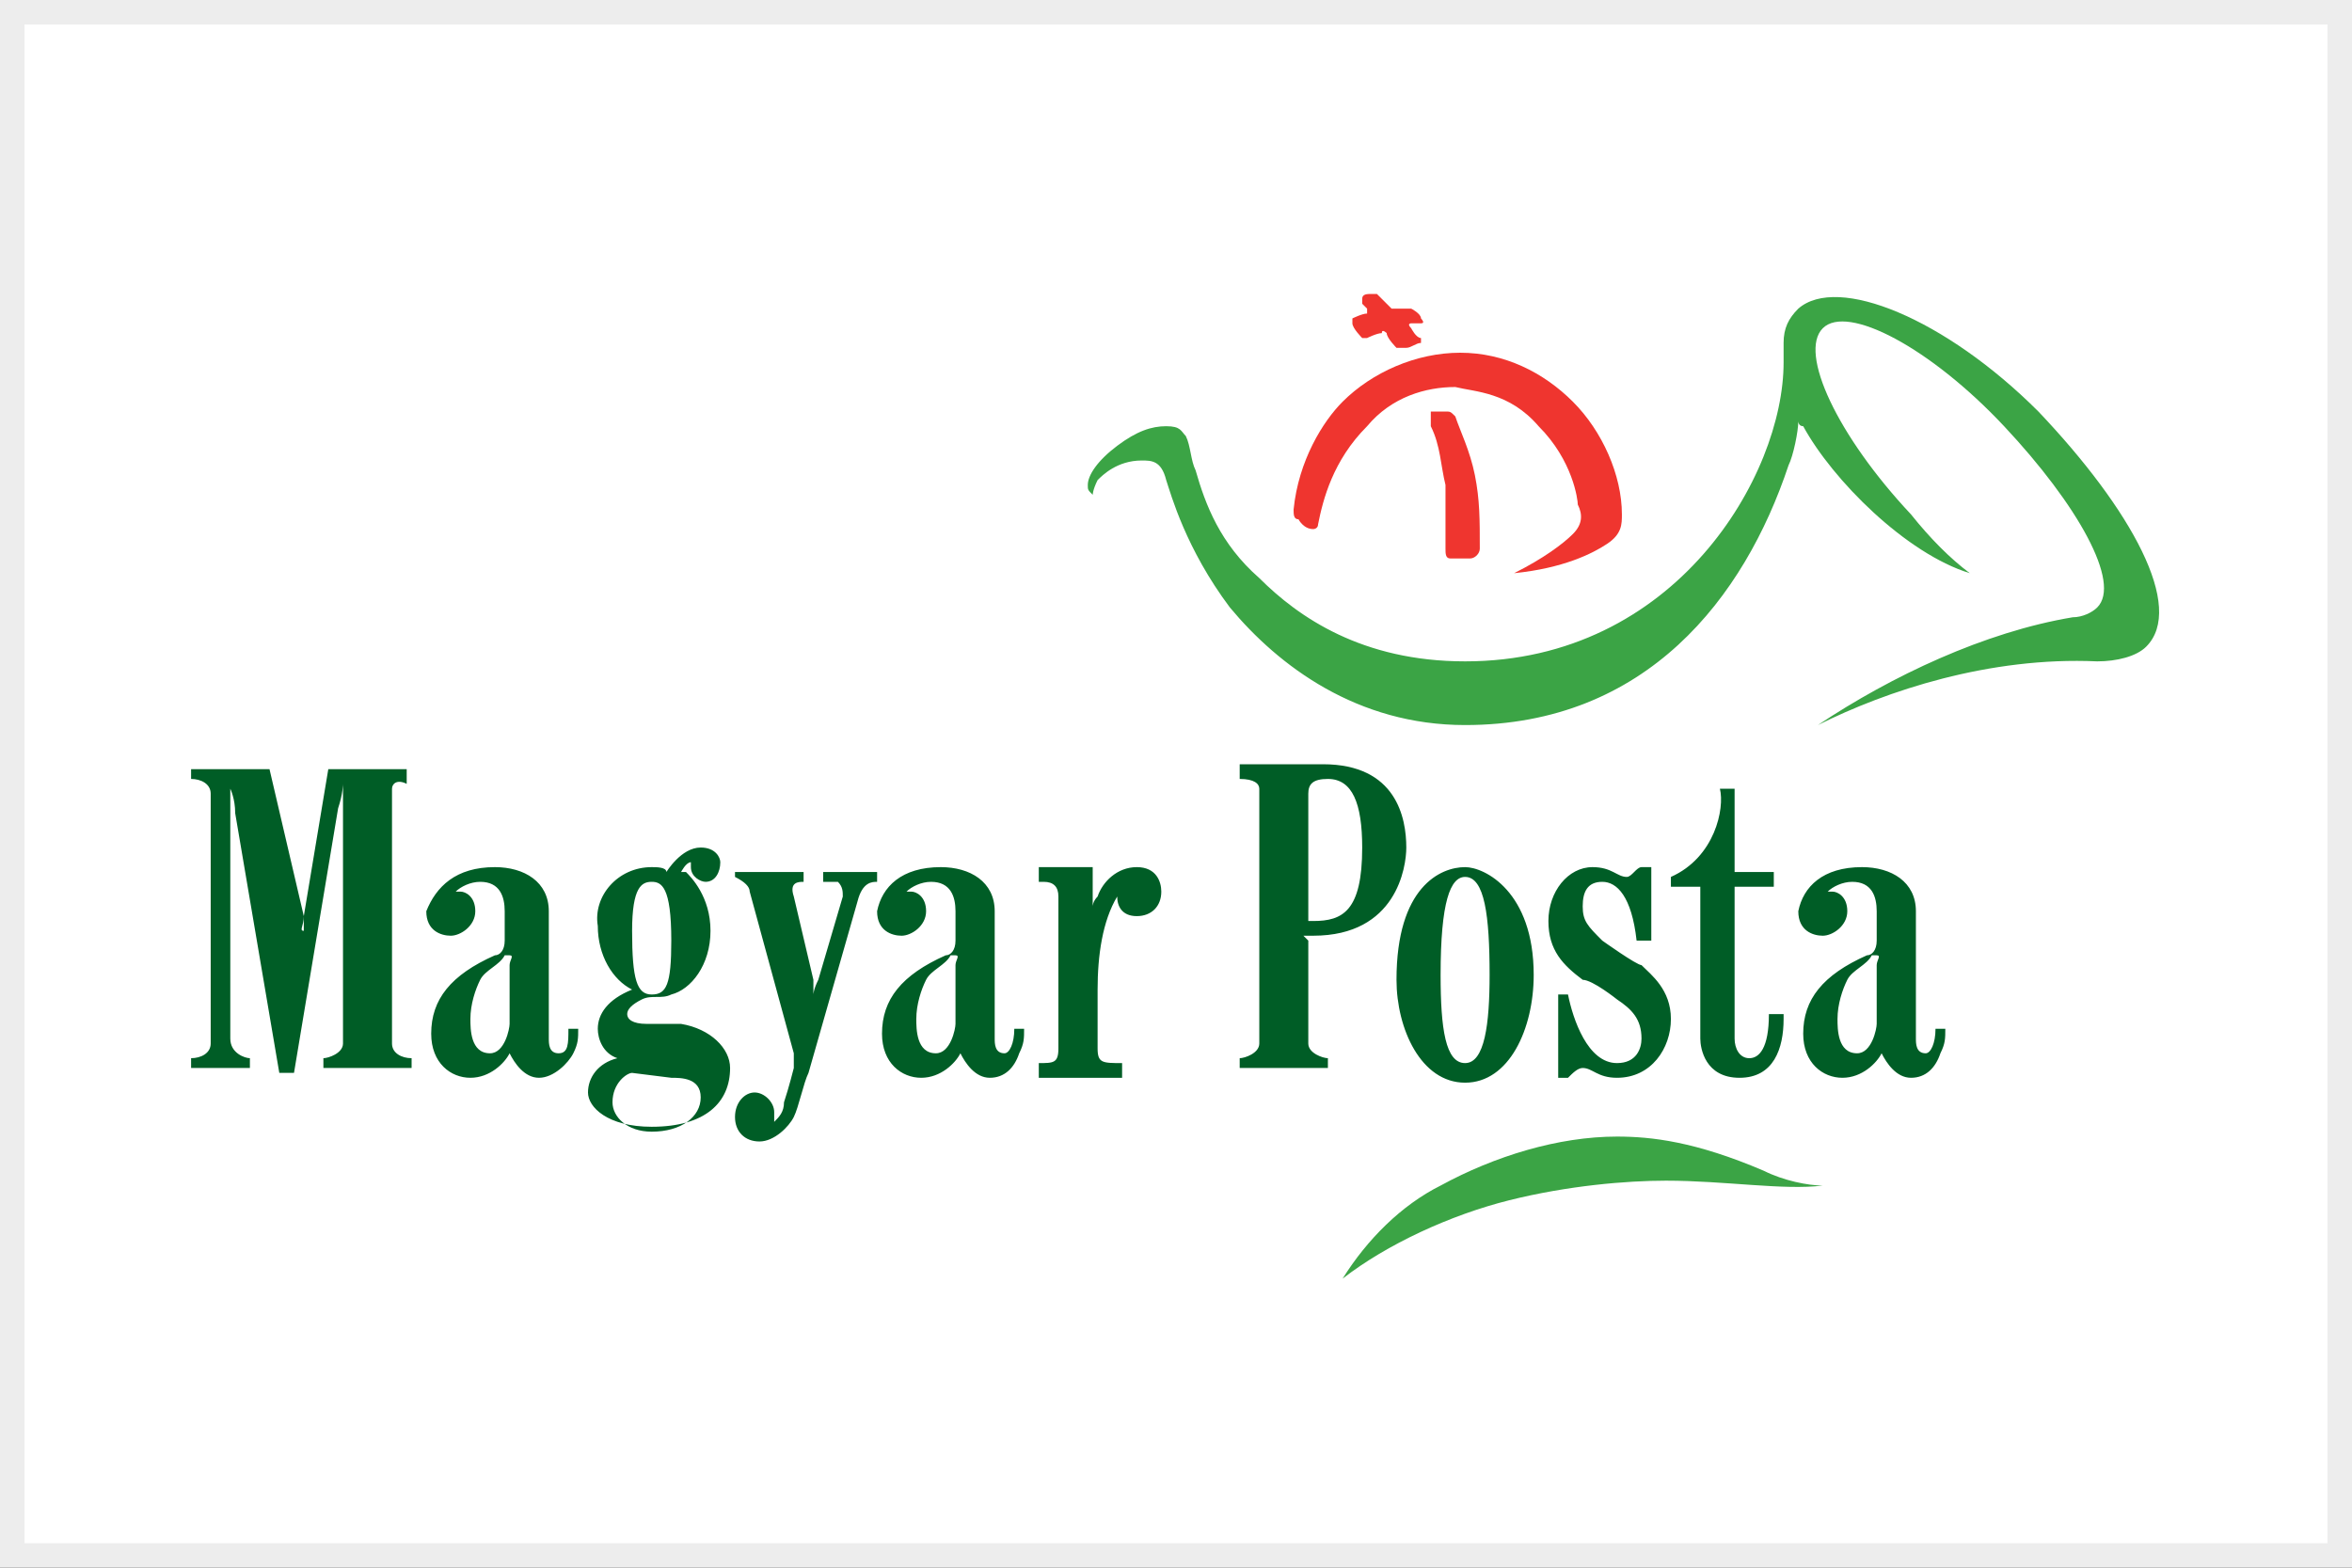
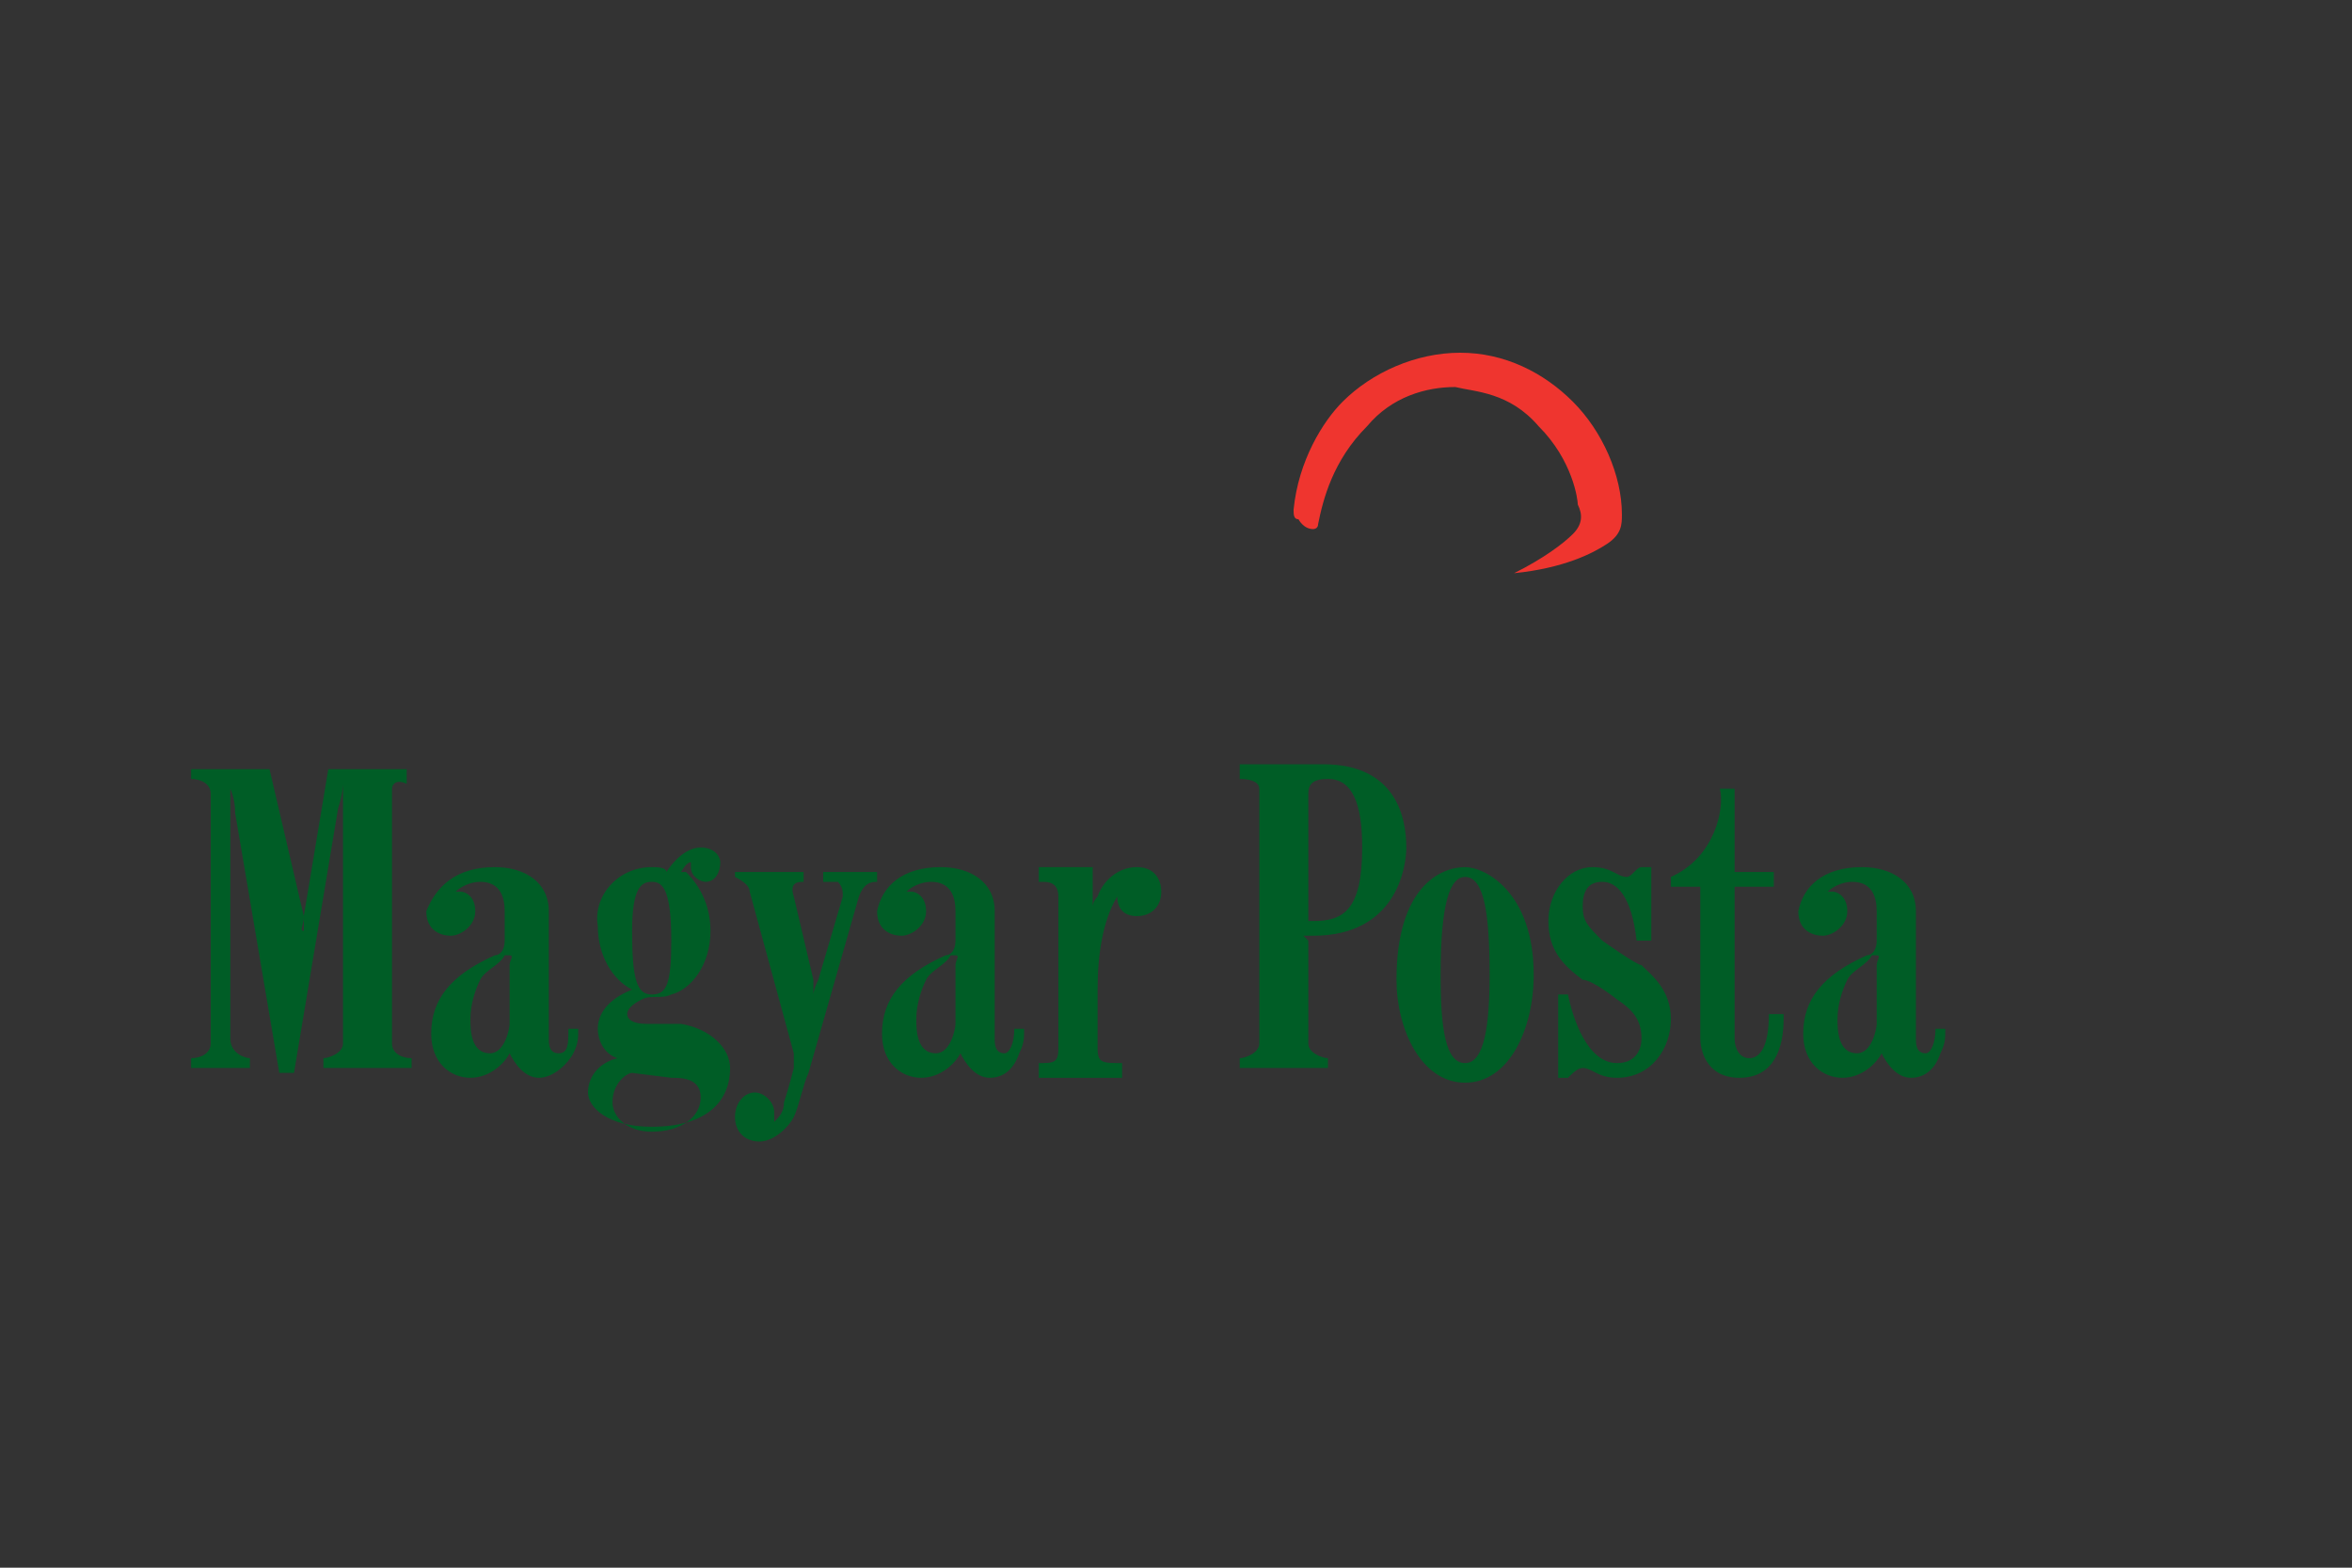
<svg xmlns="http://www.w3.org/2000/svg" version="1.1" id="Layer_1" x="0px" y="0px" viewBox="0 0 48 32" style="enable-background:new 0 0 48 32;" xml:space="preserve">
  <rect x="0" y="0" width="48" height="32" fill="#333333" stroke="none" />
  <style type="text/css">
	.st0{fill:#FFFFFF;}
	.st1{fill:#EDEDED;}
	.st2{fill:#EF352F;}
	.st3{fill:#3BA445;}
	.st4{fill:#005D26;}
</style>
  <g>
-     <rect x="0.2" y="0.2" class="st0" width="47.5" height="31.5" />
-   </g>
+     </g>
  <g>
-     <path class="st1" d="M48,32H0V0h48V32z M0.5,31.5h47v-31h-47V31.5z" />
-   </g>
-   <path class="st2" d="M28,6c0,0,0.1,0,0.1,0c0,0,0.1,0.1,0.2,0.2c0,0,0.1,0.1,0.1,0.1c0.1,0,0.3,0,0.3,0s0.1,0,0.1,0  c0,0,0.2,0.1,0.2,0.2c0,0,0.1,0.1,0,0.1c-0.1,0-0.2,0-0.2,0c0,0-0.1,0,0,0.1c0,0,0.1,0.2,0.2,0.2c0,0,0,0.1,0,0.1  c-0.1,0-0.2,0.1-0.3,0.1c-0.1,0-0.1,0-0.2,0c0,0-0.2-0.2-0.2-0.3c0,0-0.1-0.1-0.1,0c-0.1,0-0.3,0.1-0.3,0.1c-0.1,0-0.1,0-0.1,0  c0,0-0.2-0.2-0.2-0.3c0-0.1,0-0.1,0-0.1c0,0,0.2-0.1,0.3-0.1c0,0,0,0,0-0.1c0,0-0.1-0.1-0.1-0.1c0,0,0-0.1,0-0.1C27.8,6,27.9,6,28,6  z M29.2,8.4c0.1,0,0.3,0,0.3,0c0.1,0,0.1,0,0.2,0.1c0.1,0.3,0.3,0.7,0.4,1.2c0.1,0.5,0.1,0.9,0.1,1.5c0,0.1-0.1,0.2-0.2,0.2  c-0.1,0-0.3,0-0.4,0c-0.1,0-0.1-0.1-0.1-0.2c0-0.3,0-0.9,0-1.3c-0.1-0.4-0.1-0.8-0.3-1.2C29.2,8.5,29.2,8.5,29.2,8.4z" />
+     </g>
  <path class="st2" d="M26.5,10.6c-0.1,0-0.1-0.1-0.1-0.2c0.1-1,0.6-1.8,1-2.2c0.6-0.6,1.5-1,2.4-1c0.9,0,1.7,0.4,2.3,1  c0.6,0.6,1,1.5,1,2.3c0,0.2,0,0.4-0.3,0.6c-0.3,0.2-0.9,0.5-1.9,0.6c0.6-0.3,1-0.6,1.2-0.8c0.2-0.2,0.2-0.4,0.1-0.6  c0-0.1-0.1-0.9-0.8-1.6C30.8,8,30.1,8,29.7,7.9c-0.6,0-1.3,0.2-1.8,0.8c-0.7,0.7-0.9,1.5-1,2c0,0.1-0.1,0.1-0.1,0.1  C26.6,10.8,26.5,10.6,26.5,10.6z" />
-   <path class="st3" d="M29.4,24.2c1.1-0.6,2.4-1,3.6-1c0.7,0,1.6,0.1,3,0.7c0.4,0.2,0.9,0.3,1.2,0.3c-0.8,0.1-2-0.1-3.2-0.1  c-0.8,0-2,0.1-3.2,0.4c-1.2,0.3-2.5,0.9-3.4,1.6C27.9,25.3,28.6,24.6,29.4,24.2z M40.2,11.7c-0.4-0.3-0.8-0.7-1.2-1.2  c-1.5-1.6-2.3-3.3-1.8-3.8c0.5-0.5,2.2,0.4,3.7,2c1.5,1.6,2.4,3.2,1.9,3.7c-0.1,0.1-0.3,0.2-0.5,0.2c-1.8,0.3-3.7,1.2-5.2,2.2  c1.4-0.7,3.5-1.4,5.7-1.3c0.4,0,0.8-0.1,1-0.3c0.8-0.8-0.3-2.8-2.2-4.8c-1.9-1.9-4.1-2.8-4.9-2.1c-0.2,0.2-0.3,0.4-0.3,0.7  c0,0.1,0,0.3,0,0.4c0,2.3-2.2,6.1-6.5,6.1c-2.1,0-3.4-0.9-4.2-1.7c-0.8-0.7-1.1-1.5-1.3-2.2c-0.1-0.2-0.1-0.5-0.2-0.7  c-0.1-0.1-0.1-0.2-0.4-0.2c-0.3,0-0.6,0.1-1,0.4c-0.4,0.3-0.6,0.6-0.6,0.8c0,0.1,0,0.1,0.1,0.2c0,0,0.1,0,0,0c0,0,0-0.1,0.1-0.3  c0.1-0.1,0.4-0.4,0.9-0.4c0.2,0,0.4,0,0.5,0.4c0.1,0.3,0.4,1.4,1.3,2.6c1,1.2,2.6,2.4,4.8,2.4c3.7,0,5.7-2.6,6.6-5.3  c0.1-0.2,0.2-0.7,0.2-0.9c0,0,0,0,0,0c0,0,0,0.1,0.1,0.1C37.4,9.8,38.9,11.3,40.2,11.7z" />
  <path class="st4" d="M10.1,17.7c0.6,0,1.1,0.3,1.1,0.9v2.6c0,0.1,0,0.3,0.2,0.3s0.2-0.2,0.2-0.5h0.2c0,0.2,0,0.3-0.1,0.5  C11.6,21.7,11.3,22,11,22c-0.3,0-0.5-0.3-0.6-0.5c0,0,0,0,0,0c-0.1,0.2-0.4,0.5-0.8,0.5c-0.4,0-0.8-0.3-0.8-0.9  c0-0.7,0.4-1.2,1.3-1.6c0.1,0,0.2-0.1,0.2-0.3v-0.6c0-0.3-0.1-0.6-0.5-0.6c-0.2,0-0.4,0.1-0.5,0.2c0,0,0,0.1,0,0c0,0,0.1,0,0.1,0  c0.1,0,0.3,0.1,0.3,0.4c0,0.3-0.3,0.5-0.5,0.5c-0.2,0-0.5-0.1-0.5-0.5C8.9,18.1,9.3,17.7,10.1,17.7z M9.8,20  c-0.1,0.2-0.2,0.5-0.2,0.8c0,0.2,0,0.7,0.4,0.7c0.3,0,0.4-0.5,0.4-0.6v-1.2c0-0.1,0.1-0.2,0-0.2c0,0,0,0-0.1,0  C10.2,19.7,9.9,19.8,9.8,20z M13.3,17.7c0.1,0,0.3,0,0.3,0.1c0,0,0,0,0,0c0,0,0.3-0.5,0.7-0.5c0.3,0,0.4,0.2,0.4,0.3  c0,0.2-0.1,0.4-0.3,0.4c-0.1,0-0.3-0.1-0.3-0.3c0,0,0-0.1,0-0.1c0,0,0,0,0,0c-0.1,0-0.2,0.2-0.2,0.2c0,0,0,0,0,0c0,0,0,0,0.1,0  c0.1,0.1,0.5,0.5,0.5,1.2c0,0.7-0.4,1.2-0.8,1.3c-0.2,0.1-0.4,0-0.6,0.1c-0.2,0.1-0.3,0.2-0.3,0.3c0,0.1,0.1,0.2,0.4,0.2  c0,0,0.6,0,0.7,0c0.6,0.1,1,0.5,1,0.9c0,0.7-0.5,1.2-1.6,1.2c-0.9,0-1.3-0.4-1.3-0.7c0-0.3,0.2-0.6,0.6-0.7c0,0,0,0,0,0  c-0.3-0.1-0.4-0.4-0.4-0.6c0-0.3,0.2-0.6,0.7-0.8c0,0,0,0,0,0c-0.4-0.2-0.7-0.7-0.7-1.3C12.1,18.3,12.6,17.7,13.3,17.7z M12.9,19  c0,1,0.1,1.3,0.4,1.3c0.3,0,0.4-0.2,0.4-1.1c0-1.1-0.2-1.2-0.4-1.2C13.1,18,12.9,18.1,12.9,19z M12.5,22.5c0,0.3,0.3,0.6,0.8,0.6  c0.6,0,1-0.3,1-0.7s-0.4-0.4-0.6-0.4l-0.8-0.1C12.8,21.9,12.5,22.1,12.5,22.5z M15,17.8h1.4V18c-0.1,0-0.3,0-0.2,0.3l0.4,1.7  c0,0.1,0,0.3,0,0.3c0,0,0-0.1,0.1-0.3l0.5-1.7c0-0.1,0-0.2-0.1-0.3C16.9,18,16.9,18,16.8,18v-0.2h1.1V18c-0.1,0-0.3,0-0.4,0.4  l-1,3.5c-0.1,0.2-0.2,0.7-0.3,0.9c-0.1,0.2-0.4,0.5-0.7,0.5c-0.3,0-0.5-0.2-0.5-0.5c0-0.3,0.2-0.5,0.4-0.5c0.2,0,0.4,0.2,0.4,0.4  c0,0.1,0,0.1,0,0.2c0,0.1-0.1,0.1-0.1,0.1c0,0,0,0,0.1-0.1c0.1-0.1,0.2-0.2,0.2-0.4c0.1-0.3,0.2-0.7,0.2-0.7c0-0.1,0-0.2,0-0.3  l-0.9-3.3c0-0.1-0.1-0.2-0.3-0.3L15,17.8z M34.1,17.9l0,0.2h0.4c0.1,0,0.2,0,0.2,0c0,0,0,0,0,0.2v2.9c0,0.2,0.1,0.8,0.8,0.8  c0.7,0,0.9-0.6,0.9-1.2l0-0.1h-0.3c0,0.7-0.2,0.9-0.4,0.9c-0.2,0-0.3-0.2-0.3-0.4v-2.9c0-0.1,0-0.1,0-0.2c0,0,0.1,0,0.1,0h0.7l0-0.3  h-0.7c-0.1,0-0.1,0-0.1,0c0,0,0-0.1,0-0.1l0-1.6h-0.3C35.2,16.5,35,17.5,34.1,17.9z M21.1,17.7l1.2,0l0,0.6c0,0,0,0.2,0,0.2  c0,0,0-0.1,0.1-0.2c0.1-0.3,0.4-0.6,0.8-0.6c0.4,0,0.5,0.3,0.5,0.5c0,0.3-0.2,0.5-0.5,0.5s-0.4-0.2-0.4-0.4c0,0,0-0.1,0,0  c-0.3,0.5-0.4,1.2-0.4,1.9v1.2c0,0.3,0.1,0.3,0.5,0.3v0.3l-1.7,0l0-0.3c0.3,0,0.4,0,0.4-0.3l0-3.1c0-0.2-0.1-0.3-0.3-0.3h-0.1V17.7z   M26.7,19.2l0,2.1c0,0.2,0.3,0.3,0.4,0.3v0.2h-1.8v-0.2c0.1,0,0.4-0.1,0.4-0.3v-5.2c0-0.1-0.1-0.2-0.4-0.2v-0.3l1.7,0  c1.5,0,1.7,1.1,1.7,1.7c0,0.4-0.2,1.8-1.9,1.8c0,0-0.1,0-0.1,0c0,0-0.1,0-0.1,0C26.6,19.1,26.7,19.2,26.7,19.2L26.7,19.2z   M26.7,16.2l0,2.5c0,0.1,0,0.1,0,0.1c0,0,0,0,0.1,0c0.6,0,1-0.2,1-1.5c0-0.9-0.2-1.4-0.7-1.4C26.8,15.9,26.7,16,26.7,16.2z   M29.9,17.7c0.4,0,1.4,0.5,1.4,2.2c0,1.1-0.5,2.2-1.4,2.2c-0.9,0-1.4-1.1-1.4-2.1C28.5,18.1,29.4,17.7,29.9,17.7z M29.4,19.9  c0,1.1,0.1,1.8,0.5,1.8c0.4,0,0.5-0.8,0.5-1.8c0-1.2-0.1-2-0.5-2C29.6,17.9,29.4,18.4,29.4,19.9z M33,20.4c0,0-0.5-0.4-0.7-0.4  c-0.4-0.3-0.7-0.6-0.7-1.2s0.4-1.1,0.9-1.1c0.4,0,0.5,0.2,0.7,0.2c0.1,0,0.2-0.2,0.3-0.2h0.2v1.5h-0.3C33.3,18.3,33,18,32.7,18  c-0.3,0-0.4,0.2-0.4,0.5c0,0.3,0.1,0.4,0.4,0.7c0,0,0.7,0.5,0.8,0.5c0.2,0.2,0.6,0.5,0.6,1.1c0,0.6-0.4,1.2-1.1,1.2  c-0.4,0-0.5-0.2-0.7-0.2c-0.1,0-0.2,0.1-0.3,0.2h-0.2v-1.7H32c0.1,0.5,0.4,1.4,1,1.4c0.4,0,0.5-0.3,0.5-0.5  C33.5,20.8,33.3,20.6,33,20.4z M6.2,18.7l0.5-3h1.6v0.3C8.1,15.9,8,16,8,16.1v5.2c0,0.2,0.2,0.3,0.4,0.3v0.2H6.6v-0.2  c0.1,0,0.4-0.1,0.4-0.3l0-4.8c0-0.1,0-0.5,0-0.5c0,0,0,0.2-0.1,0.5L6,21.9H5.7l-0.9-5.3c0-0.3-0.1-0.5-0.1-0.5c0,0,0,0.4,0,0.5  l0,4.2c0,0.2,0,0.3,0,0.4c0,0.3,0.3,0.4,0.4,0.4v0.2l-1.2,0v-0.2c0.2,0,0.4-0.1,0.4-0.3c0-0.1,0-0.5,0-0.5v-4.6  c0-0.2-0.2-0.3-0.4-0.3h0v-0.2h1.6L6.2,18.7c0,0.2-0.1,0.3,0,0.3C6.2,19,6.2,18.8,6.2,18.7z M19.2,17.7c0.6,0,1.1,0.3,1.1,0.9v2.6  c0,0.1,0,0.3,0.2,0.3c0.1,0,0.2-0.2,0.2-0.5h0.2c0,0.2,0,0.3-0.1,0.5c-0.1,0.3-0.3,0.5-0.6,0.5c-0.3,0-0.5-0.3-0.6-0.5c0,0,0,0,0,0  c-0.1,0.2-0.4,0.5-0.8,0.5c-0.4,0-0.8-0.3-0.8-0.9c0-0.7,0.4-1.2,1.3-1.6c0.1,0,0.2-0.1,0.2-0.3v-0.6c0-0.3-0.1-0.6-0.5-0.6  c-0.2,0-0.4,0.1-0.5,0.2c0,0,0,0.1,0,0c0,0,0.1,0,0.1,0c0.1,0,0.3,0.1,0.3,0.4c0,0.3-0.3,0.5-0.5,0.5c-0.2,0-0.5-0.1-0.5-0.5  C18,18.1,18.4,17.7,19.2,17.7z M18.9,20c-0.1,0.2-0.2,0.5-0.2,0.8c0,0.2,0,0.7,0.4,0.7c0.3,0,0.4-0.5,0.4-0.6v-1.2  c0-0.1,0.1-0.2,0-0.2c0,0-0.1,0-0.1,0C19.3,19.7,19,19.8,18.9,20 M38,17.7c0.6,0,1.1,0.3,1.1,0.9v2.6c0,0.1,0,0.3,0.2,0.3  c0.1,0,0.2-0.2,0.2-0.5h0.2c0,0.2,0,0.3-0.1,0.5c-0.1,0.3-0.3,0.5-0.6,0.5c-0.3,0-0.5-0.3-0.6-0.5c0,0,0,0,0,0  c-0.1,0.2-0.4,0.5-0.8,0.5c-0.4,0-0.8-0.3-0.8-0.9c0-0.7,0.4-1.2,1.3-1.6c0.1,0,0.2-0.1,0.2-0.3v-0.6c0-0.3-0.1-0.6-0.5-0.6  c-0.2,0-0.4,0.1-0.5,0.2c0,0,0,0.1,0,0c0,0,0.1,0,0.1,0c0.1,0,0.3,0.1,0.3,0.4c0,0.3-0.3,0.5-0.5,0.5c-0.2,0-0.5-0.1-0.5-0.5  C36.8,18.1,37.2,17.7,38,17.7L38,17.7z M37.7,20c-0.1,0.2-0.2,0.5-0.2,0.8c0,0.2,0,0.7,0.4,0.7c0.3,0,0.4-0.5,0.4-0.6v-1.2  c0-0.1,0.1-0.2,0-0.2c0,0-0.1,0-0.1,0C38.1,19.7,37.8,19.8,37.7,20" />
</svg>